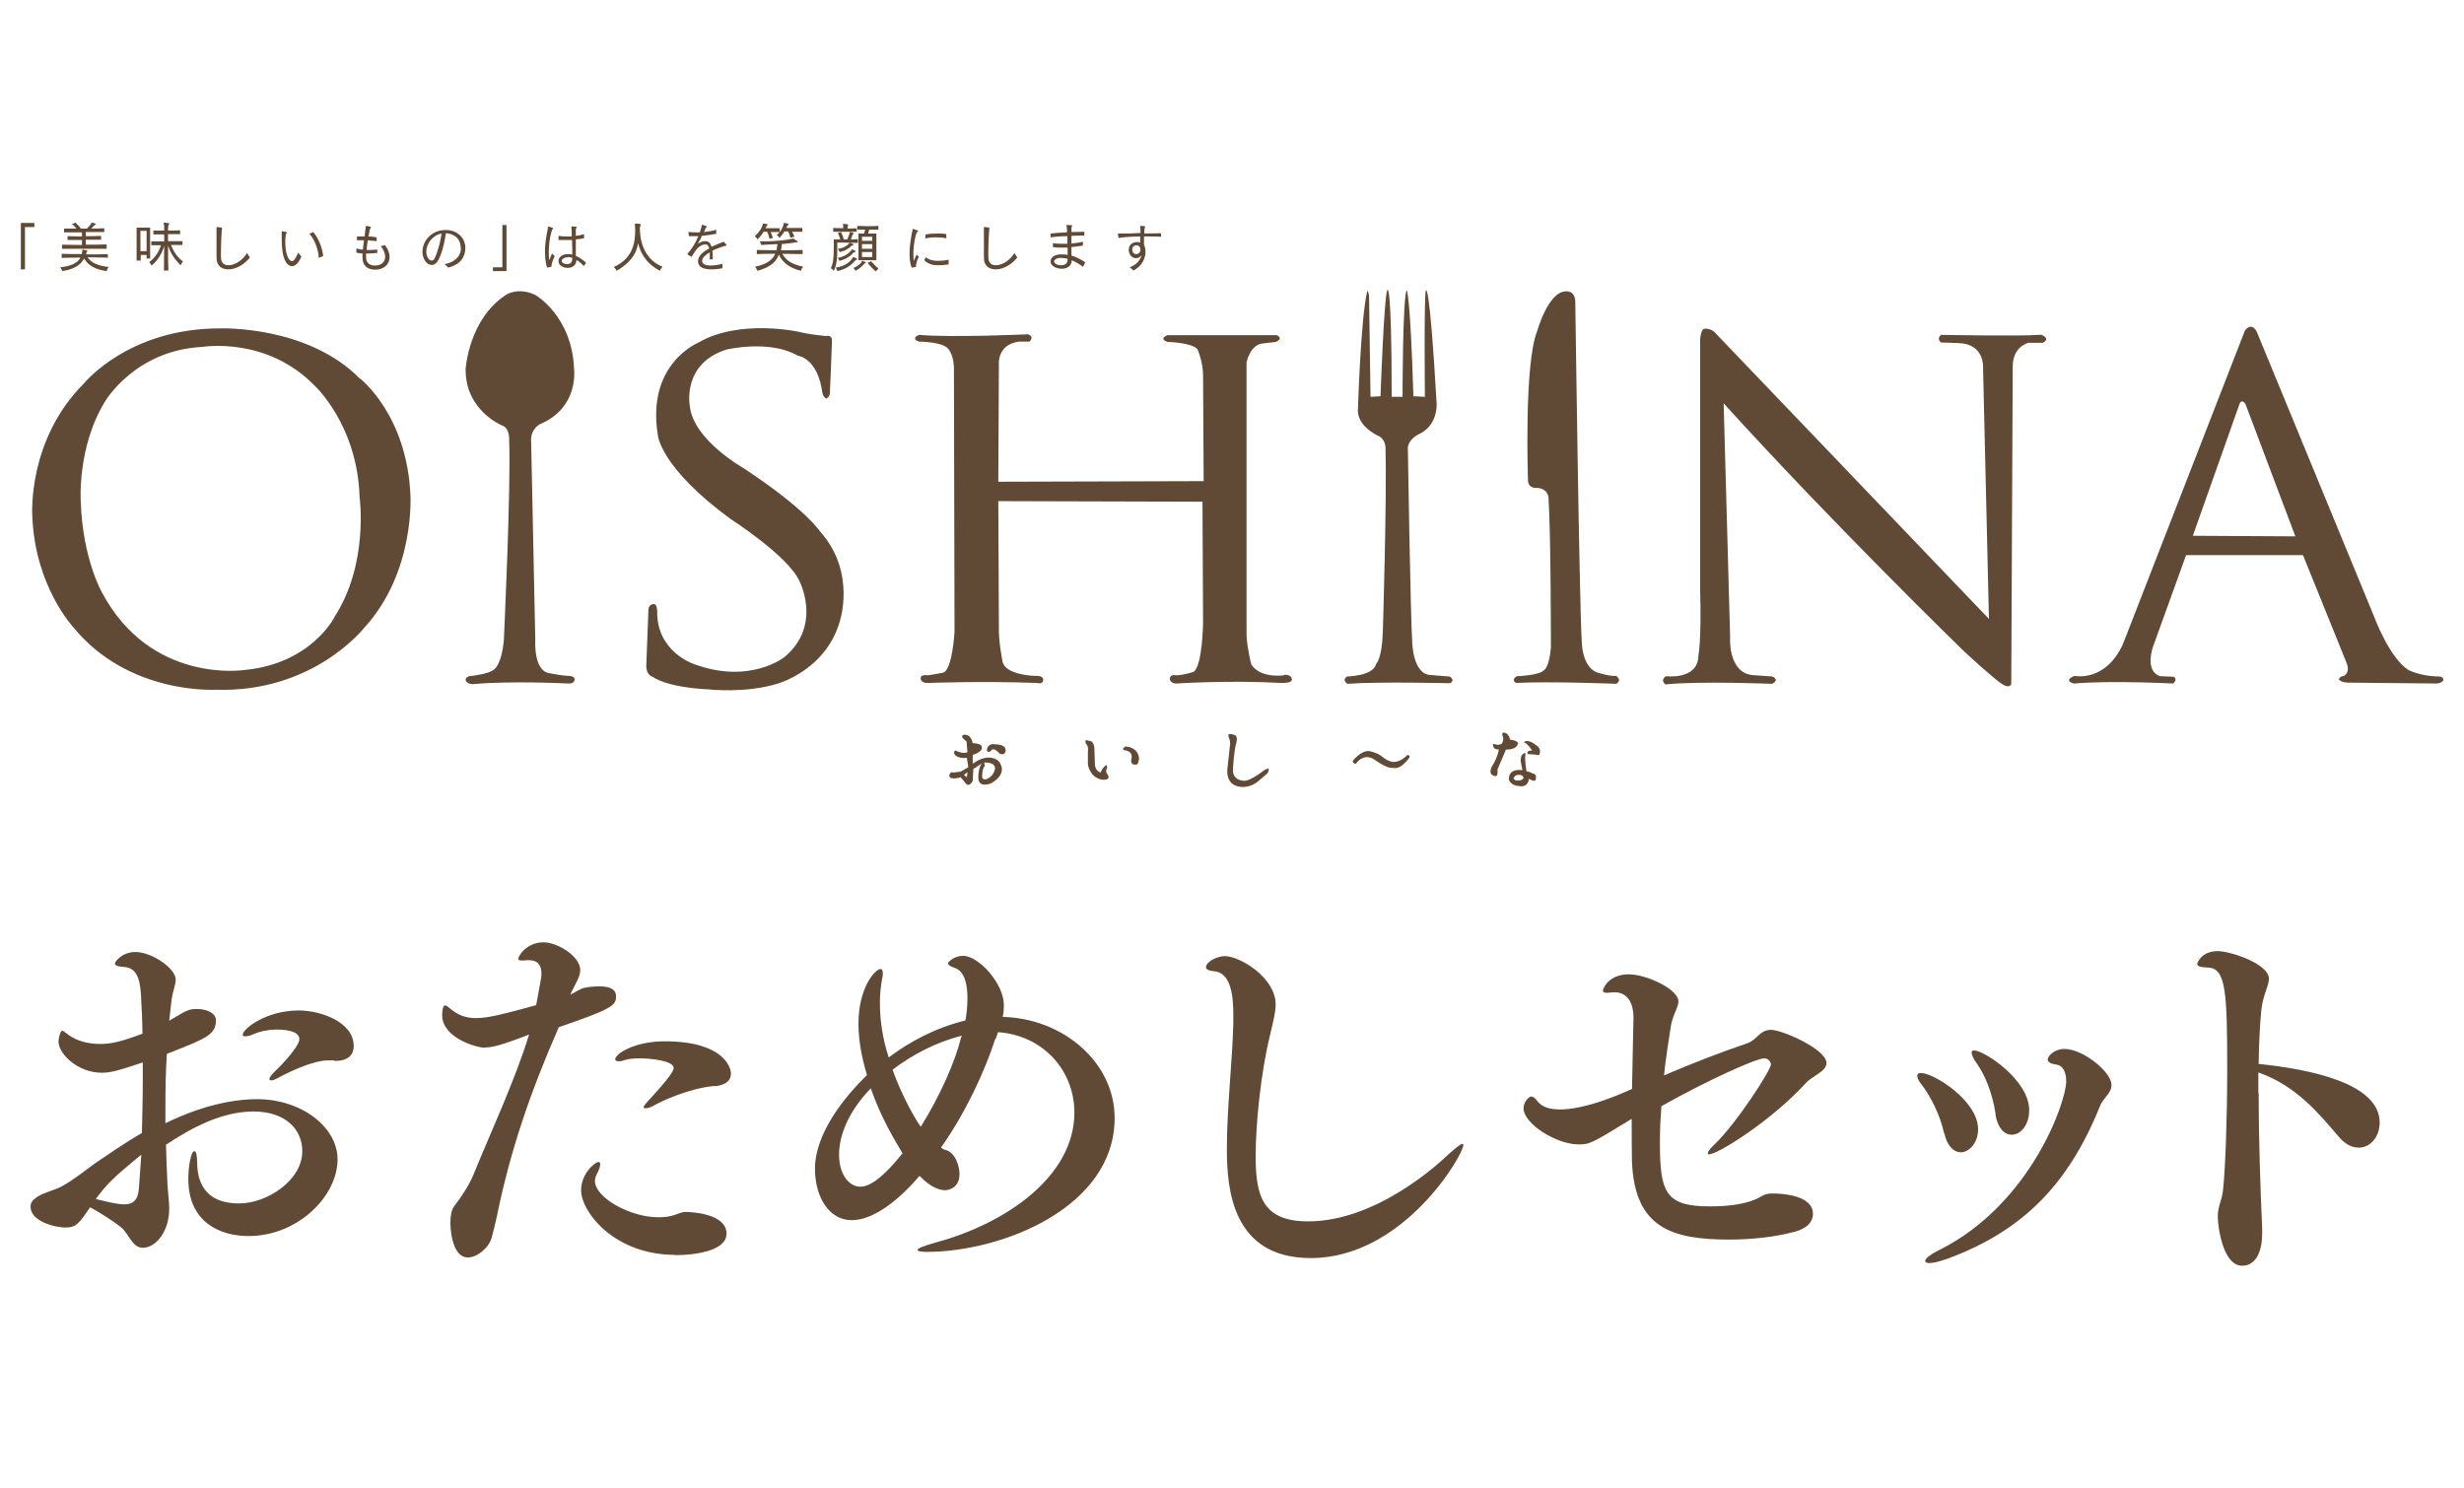
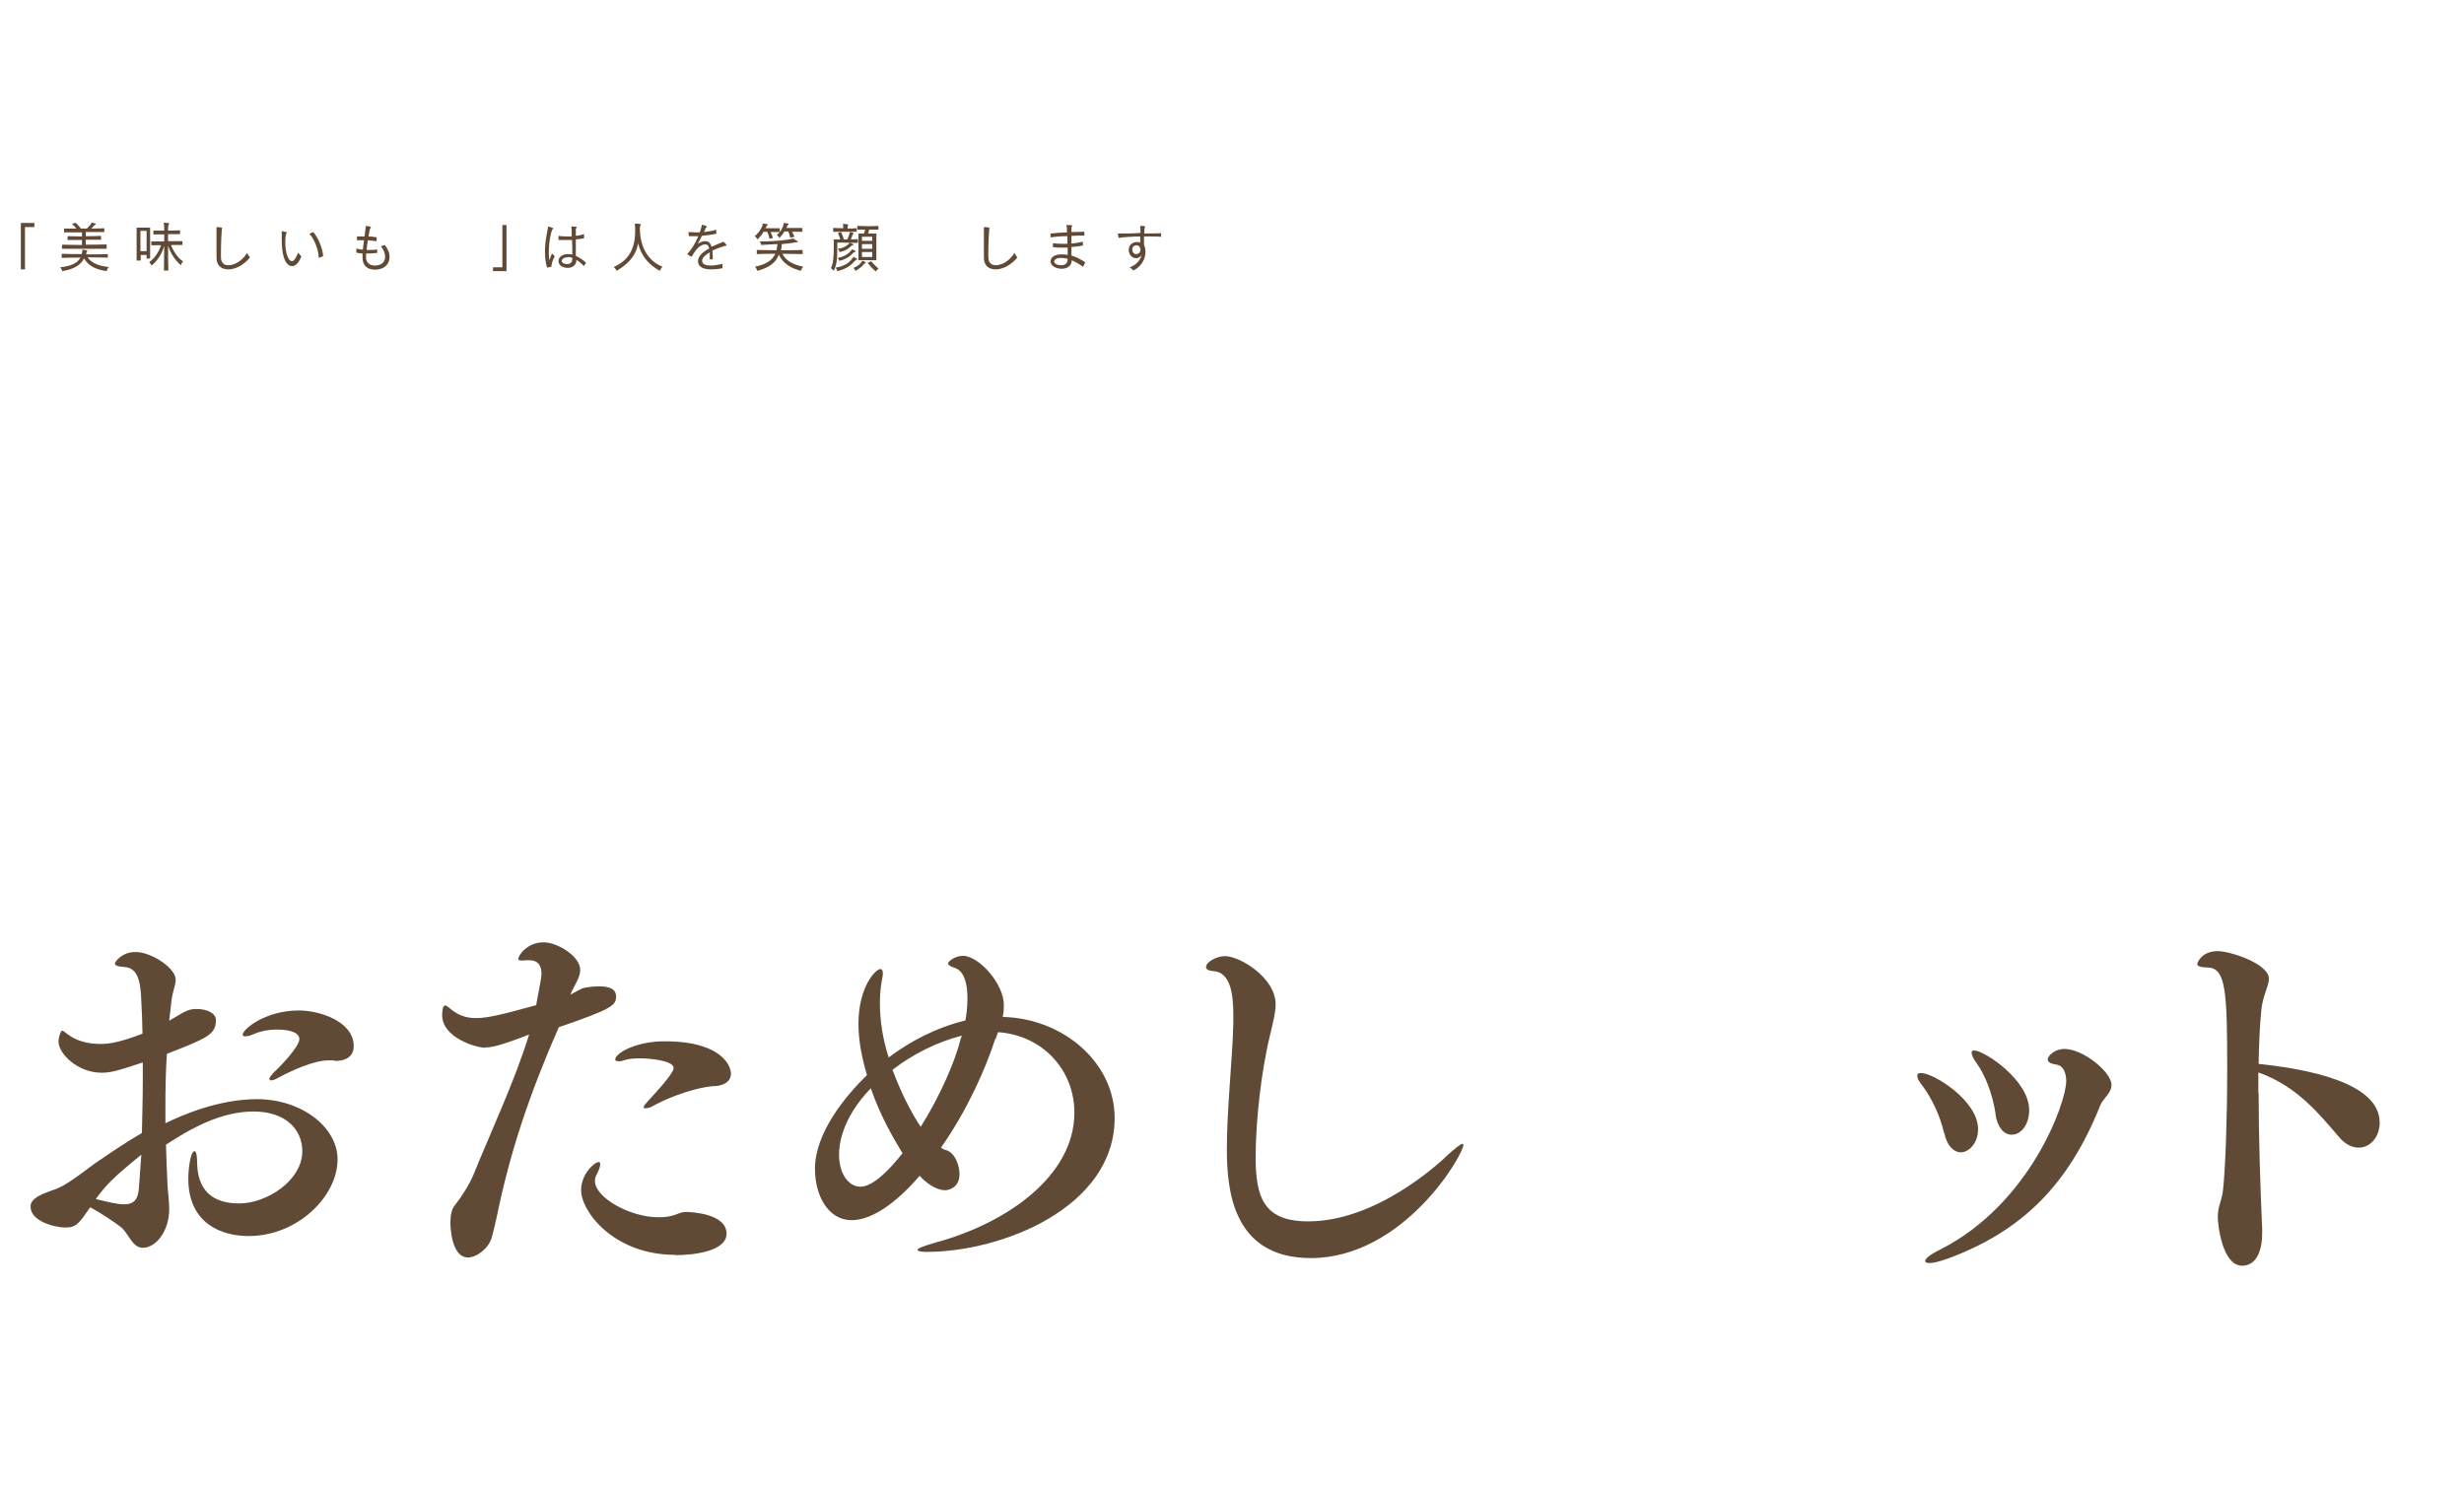
<svg xmlns="http://www.w3.org/2000/svg" id="_レイヤー_2" data-name="レイヤー 2" viewBox="0 0 83.87 50.67">
  <defs>
    <style>
      .cls-1 {
        fill: none;
      }

      .cls-1, .cls-2, .cls-3 {
        stroke-width: 0px;
      }

      .cls-2 {
        fill-rule: evenodd;
      }

      .cls-2, .cls-3 {
        fill: #604a35;
      }
    </style>
  </defs>
  <g id="_レイヤー_1-2" data-name="レイヤー 1">
    <g>
      <g>
        <g>
          <path class="cls-3" d="m5.68,35.87c-.04.61-.05,1.22-.05,1.81v.56c.53-.26,1.79-.82,3.12-.82,1.51,0,2.74.95,2.74,2.05,0,1.25-1.35,2.61-3.03,2.61-.91,0-2.05-.42-2.05-1.95,0-.42.09-.94.21-.94.05,0,.09.12.09.39.01.91.49,1.39,1.43,1.39s2.15-.78,2.15-1.78c0-.73-.56-1.35-1.66-1.35s-2.13.57-2.98,1.13c.01.44.03.88.05,1.34.01.25.06.57.06.84,0,.78-.46,1.33-.9,1.33-.36,0-.48-.49-.74-.7-.2-.16-.68-.48-1.05-.68-.38.55-.47.69-.85.69-.35,0-1.18-.21-1.18-.71,0-.13.06-.22.22-.33.27-.17.55-.21.84-.36.4-.22.77-.52,1.14-.79.46-.31.99-.68,1.59-1.03.01-.57.03-1.14.03-1.74v-.66c-.82.27-1.07.35-1.4.35-.81,0-1.47-.64-1.47-1.07,0-.08.06-.36.13-.36.04,0,.08.05.21.14.3.22.69.31,1.08.31.31,0,.66-.05,1.44-.35-.01-.29-.01-.58-.03-.88-.03-.58,0-1.35-.58-1.39-.22-.01-.33-.05-.33-.12,0-.05.23-.39.7-.39.55,0,1.37.55,1.37.94,0,.19-.1.39-.14.69-.03.23-.05.48-.08.71.07-.04.12-.08.17-.1.43-.27.55-.3.77-.3.34,0,.65.14.65.38,0,.48-.29.61-1.6,1.12l-.07.03Zm-2.42,4.95c.42.1.73.18.96.18.34,0,.48-.16.51-.57.03-.38.05-.74.08-1.12-.99.81-1.18,1.01-1.55,1.51Zm8.13-4.72h-.22c-.51,0-1.3.38-1.64.56-.14.08-.23.12-.29.12-.04,0-.07-.01-.07-.05,0-.05.07-.14.2-.27.21-.19.82-.84.82-1.08,0-.21-.27-.33-.78-.33-.26,0-.53.05-.79.16-.1.05-.2.07-.26.07s-.1-.01-.1-.05c0-.2.79-.83,1.91-.83.74,0,1.87.39,1.87,1.21,0,.35-.25.51-.65.51Z" />
          <path class="cls-3" d="m16.52,35.67c-.31,0-1.47-.34-1.47-1.11,0-.01,0-.33.1-.33.04,0,.08.03.14.08.29.25.56.35.92.35.43,0,1.01-.16,2.04-.44.17-.91.18-.96.18-1.07,0-.26-.1-.46-.42-.46h-.09c-.06.01-.12.01-.16.01-.09,0-.12-.03-.12-.05,0-.12.3-.57.86-.57.48,0,1.25.48,1.25.94,0,.22-.14.43-.23.62-.04.08-.08.14-.1.22.18-.09.35-.21.47-.23.14-.03.32-.05.51-.05.43,0,.57.14.57.34,0,.31-.14.43-1.95,1.05-.99,2.26-1.66,4.24-2.11,6.45-.04.18-.13.57-.17.7-.1.38-.52.69-.81.69-.59,0-.6-1.13-.6-1.18,0-.23.04-.46.14-.58.26-.33.52-.75.65-1.07.58-1.43,1.39-3.15,1.89-4.76-.98.38-1.27.44-1.51.44Zm6.46,7.05c-2.08,0-3.2-1.47-3.2-2.2,0-.56.46-.96.6-.96.04,0,.05.03.05.08,0,.06-.03.17-.1.3-.05.09-.08.18-.08.26,0,.58,1.21,1.24,2.15,1.24.17,0,.32-.01.47-.05.17-.04.3-.13.47-.13.18,0,1.39.05,1.39.74,0,.6-1.12.73-1.74.73Zm1.34-5.75c-.88.08-1.81.52-2.09.68-.06.04-.18.08-.26.08-.04,0-.06-.01-.06-.04,0-.04.05-.1.16-.22.04-.05.86-.9.86-1.11,0-.26-.84-.33-1.14-.33-.2,0-.39.01-.56.07-.08.03-.13.03-.17.03-.08,0-.12-.03-.12-.06,0-.21.69-.62,1.68-.62,2,0,2.26.88,2.26,1.1,0,.21-.14.39-.55.43Z" />
          <path class="cls-3" d="m33.88,35.36c-.36,1.11-1,2.5-1.85,3.71.05.04.1.07.16.08.33.09.47.55.47.82,0,.49-.4.55-.49.55-.18,0-.49-.09-.87-.49-.75.88-1.6,1.51-2.31,1.51-.79,0-1.25-.82-1.25-1.75,0-1.22,1.03-2.47,1.77-3.19-.17-.57-.29-1.17-.29-1.74,0-1.26.58-1.87.75-1.87.05,0,.08.05.08.14,0,.03,0,.07-.01.12-.06.29-.09.58-.09.9,0,.6.1,1.24.3,1.85.73-.55,1.6-1.01,2.61-1.26.03-.14.07-.44.07-.75,0-.47-.09-.92-.43-1.04-.13-.04-.23-.09-.23-.16,0-.04.21-.25.51-.25.53,0,1.39.94,1.39,1.68,0,.13-.01.27-.04.4,2.07.05,3.81,1.56,3.81,3.44,0,3.04-3.82,4.56-6.41,4.56-.2,0-.3-.03-.3-.07,0-.05.2-.13.62-.25,2.44-.66,4.72-2.28,4.72-4.42,0-1.47-1.1-2.64-2.6-2.74l-.08.23Zm-4.24,1.69c-1.03,1.07-1.08,1.99-1.08,2.25,0,.69.34,1.1.73,1.1.21,0,.64-.14,1.43-1.14-.55-.9-.84-1.53-1.08-2.21Zm3.09-1.79c-.82.21-1.65.62-2.35,1.16.35.96.78,1.68.96,1.94.66-1.05,1.18-2.24,1.37-3.03l.03-.06Z" />
          <path class="cls-3" d="m44.62,42.83c-2.68,0-2.86-2.35-2.86-3.72s.19-3.02.22-4.28v-.26c0-.66-.07-1.47-.68-1.51-.17-.01-.25-.07-.25-.13,0-.2.4-.38.64-.38.52,0,1.73.74,1.73,1.64,0,.29-.09.62-.2,1.09-.3,1.24-.48,2.95-.48,4.1,0,1.38.27,2.2,1.79,2.2,2.31,0,4.43-1.95,4.77-2.28.26-.23.42-.36.48-.36.01,0,.03.01.03.04,0,.33-2.03,3.85-5.2,3.85Z" />
-           <path class="cls-3" d="m55.55,37.09c.01-.79.04-1.63.05-2.41v-.04c0-.52-.22-.86-.65-.86-.04,0-.08.01-.12.01-.05,0-.09.01-.13.01-.1,0-.14-.03-.14-.08s.18-.55.88-.55c.61,0,1.69.51,1.69.92,0,.22-.2.46-.26.86-.08.52-.17,1.08-.23,1.66.99-.42,1.88-.77,2.83-1.09.34-.12.43-.46.81-.46s1.89.66,1.89,1.13c0,.29-.49.44-.71.69-1.16,1.27-2.99,2.42-3.29,2.42-.03,0-.04-.01-.04-.04,0-.05.09-.17.23-.3.77-.74,1.92-2.54,1.92-2.72,0-.1-.1-.21-.23-.21-.27,0-1.94.75-3.5,1.63-.03.4-.05.81-.05,1.2,0,1.72.17,2.21,1.7,2.21.66,0,1.17-.08,1.53-.23.25-.1.29-.21.61-.21.77.01,1.37.22,1.37.69,0,.39-.39.55-.61.61-.66.18-1.47.27-2.24.27-1.96,0-3.21-.4-3.31-2.63-.01-.44-.01-.95-.01-1.48-1.4.86-1.44.87-1.81.87-.75,0-1.87-.7-1.87-1.23,0-.22.18-.4.26-.4.07,0,.13.05.22.17.16.2.43.27.77.27.57,0,1.33-.23,2.03-.52l.42-.18Z" />
          <path class="cls-3" d="m66.17,38.57c-.13-.61-.46-1.25-.75-1.63-.12-.14-.16-.25-.16-.31,0-.08.05-.1.13-.1.43,0,1.94.94,1.94,1.91,0,.52-.35.79-.58.79-.25,0-.48-.22-.57-.66Zm.06,4.3c-.25.09-.44.13-.56.13-.09,0-.14-.03-.14-.07,0-.08.16-.22.51-.39,3.08-1.56,4.29-5.02,4.29-5.73,0-.29-.1-.55-.36-.57-.18-.03-.27-.09-.27-.17,0-.12.23-.36.57-.36.64,0,1.6.79,1.6,1.22,0,.06-.01.14-.05.21-.09.18-.25.3-.33.49-1.09,2.72-2.67,4.3-5.25,5.24Zm1.7-4.93c-.12-.78-.39-1.38-.64-1.73-.13-.18-.18-.3-.18-.38,0-.04.03-.07.08-.07.35,0,1.88,1.01,1.88,2.03,0,.49-.27.84-.6.84-.26,0-.48-.25-.55-.7Z" />
          <path class="cls-3" d="m76.88,37.2c0,1.56.06,3.29.12,4.62v.16c0,.71-.26,1.11-.68,1.11-.68,0-.83-1.4-.83-1.66,0-.4.14-.53.18-.94.08-.75.14-2.43.14-4.09,0-2.59-.04-3.43-.64-3.46-.26-.01-.38-.04-.38-.12,0-.04.14-.44.7-.44.42,0,1.74.43,1.74.94,0,.25-.21.56-.26,1.08-.05.51-.08,1.13-.09,1.82,1.73.18,4.12.65,4.12,2,0,.47-.31.85-.71.85-.22,0-.46-.1-.69-.38-.68-.79-1.43-1.72-2.73-2.18v.71Z" />
        </g>
        <g>
          <g>
            <path class="cls-3" d="m.71,9.16v-1.57h.46v.14h-.32v1.44h-.14Z" />
            <path class="cls-3" d="m3.65,8.77c-.05,0-.42-.01-.67-.01.14.2.37.29.72.33-.05.06-.07.14-.07.14-.33-.05-.6-.15-.77-.43-.12.24-.37.37-.74.43,0,0-.02-.07-.07-.13.35-.04.58-.13.69-.33-.21,0-.43,0-.64.01v-.14c.22.01.46.01.68.01.01-.04.02-.06.02-.11v-.03s0-.01.01-.01h0s.09.01.14.02c.01,0,.02,0,.02.02,0,0,0,.02-.01.02-.01.02-.02.03-.02.05,0,.01,0,.03-.01.05h.12c.2,0,.41,0,.62-.01v.14Zm-.01-.3c-.26,0-.52,0-.77,0s-.51,0-.76,0v-.14c.23,0,.45.01.68.01v-.17c-.17,0-.34,0-.49,0v-.13c.15,0,.32.01.49.01v-.14c-.19,0-.39,0-.61,0v-.13c.15,0,.29,0,.42,0-.04-.05-.09-.11-.15-.15l.12-.05c.06.06.13.12.18.2.07,0,.14,0,.21,0,.07-.07.12-.13.14-.16.02-.03.01-.04.02-.04,0,0,0,0,0,0,.04,0,.08.02.12.03.01,0,.02.01.02.02,0,0,0,.02-.02.02-.02.01-.03.03-.05.04-.02.02-.05.06-.08.09.13,0,.29,0,.44-.01v.13c-.24,0-.44,0-.63,0v.14c.18,0,.36,0,.52-.01v.13c-.16,0-.34,0-.52,0v.17c.24,0,.47,0,.71-.01v.14Z" />
            <path class="cls-3" d="m4.99,8.79s0-.07,0-.11h-.2c0,.08,0,.14,0,.19h-.14c0-.16,0-.67,0-.94v-.18h.46v.17c0,.25,0,.71,0,.88h-.14Zm0-.23c0-.15,0-.32,0-.46v-.24h-.21s0,.39,0,.69h.21Zm.59.66c0-.25.01-.57.01-.85-.08.27-.23.51-.43.67,0,0-.03-.06-.08-.12.17-.11.33-.34.4-.57-.11,0-.23,0-.33,0v-.13s.15,0,.44,0v-.24c-.12,0-.24,0-.37,0v-.13c.06,0,.13,0,.19,0s.12,0,.18,0c0-.11,0-.19-.01-.21,0-.02-.01-.04-.01-.05,0,0,0-.01.02-.01h0c.16.01.17.02.17.03s0,.02-.02.04c-.01.02-.02.07-.02.13v.07c.13,0,.25,0,.41-.01v.13c-.15,0-.28,0-.41,0v.24c.17,0,.34,0,.49,0v.13c-.12,0-.26,0-.39,0,.08.21.22.43.41.56-.05.06-.08.13-.08.13-.19-.18-.34-.39-.43-.67,0,.27,0,.58.01.85h-.15Z" />
            <path class="cls-3" d="m7.77,9.17c-.18,0-.33-.08-.38-.25-.02-.06-.02-.15-.02-.23,0-.07,0-.13,0-.18,0-.19,0-.41,0-.57,0-.06,0-.1,0-.15,0-.01,0-.03,0-.04,0-.01,0-.02.01-.02.16.01.18.02.18.04,0,0,0,.01,0,.02-.01.01-.01.02-.01.04-.03.38-.03.8-.03.82,0,.09,0,.18.02.23.04.11.13.15.23.15.28,0,.53-.23.64-.42.03.05.05.1.1.15-.11.15-.4.41-.74.41Z" />
            <path class="cls-3" d="m10.26,8.73c-.06.15-.17.33-.32.33-.14,0-.35-.16-.35-.91,0-.07,0-.15,0-.23h0s0-.04,0-.05c0,0,0,0,0,0,0,0,.02,0,.15.03.02,0,.03.01.03.02,0,0,0,.02-.02.02-.02,0-.04.15-.04.3,0,.34.09.65.23.65.06,0,.12-.08.21-.29.03.04.06.08.1.12Zm.59.05c-.01-.31-.17-.67-.32-.82l.13-.06c.16.17.32.54.34.82l-.15.06Z" />
            <path class="cls-3" d="m12.82,8.61c-.08.01-.17.02-.26.02-.03,0-.07,0-.1,0,0,.04,0,.07,0,.11v.03c0,.17.12.27.3.27.28,0,.35-.18.35-.3,0-.1-.04-.23-.15-.36.05-.01.1-.02.14-.04.12.16.16.29.16.4,0,.29-.22.44-.49.44s-.43-.14-.43-.41v-.03s0-.07,0-.11c-.08,0-.16-.02-.21-.03v-.14c.06.02.14.03.22.04.01-.11.03-.22.04-.32-.07,0-.13,0-.18,0h-.06v-.13c.07,0,.15,0,.26,0,.01-.11.03-.22.04-.34,0-.01,0-.02.01-.02.02,0,.17.02.17.05,0,0-.01.02-.02.03-.01,0-.01.02-.02.04-.02.08-.03.16-.05.24.09,0,.18.01.28.03v.13c-.09-.01-.2-.02-.3-.03-.02.11-.03.22-.04.33.03,0,.05,0,.08,0,.1,0,.2,0,.28-.02v.14Z" />
-             <path class="cls-3" d="m15.68,8.43c0-.34-.27-.48-.5-.49-.05.34-.17.82-.31.99-.05.06-.12.09-.17.09-.18,0-.32-.21-.32-.45,0-.35.29-.74.79-.74.46,0,.67.34.67.59,0,.44-.29.62-.59.69-.03-.05-.08-.08-.12-.12.17-.02.56-.15.56-.56Zm-1.17.14c0,.16.09.3.18.3.04,0,.08-.02.1-.07.11-.21.21-.61.24-.85-.31.06-.52.35-.52.62Z" />
            <path class="cls-3" d="m16.78,9.24v-.14h.32v-1.44h.14v1.57h-.46Z" />
            <path class="cls-3" d="m18.88,8.73c-.1.18-.11.32-.11.33,0,.01,0,.02,0,.02,0,0,0,0-.04.01-.01,0-.09.02-.1.02-.02,0-.08-.24-.08-.51,0-.09,0-.18.01-.27.02-.24.07-.45.09-.57,0-.04.01-.05.01-.05,0,0,.17.04.17.07,0,0,0,.02-.02.02-.02,0-.13.34-.13.78,0,.09,0,.19.02.28.05-.15.05-.14.09-.23l.08.08Zm1,.34c-.07-.08-.16-.17-.26-.22,0,.19-.15.27-.3.27-.13,0-.31-.07-.31-.23,0-.18.2-.24.31-.24.06,0,.11,0,.16.02,0-.14,0-.34-.01-.5-.08,0-.17,0-.24,0-.09,0-.17,0-.22,0v-.14c.07.01.17.02.28.02.06,0,.11,0,.17,0,0-.04,0-.07,0-.09,0-.09,0-.15-.01-.21,0-.01,0-.02,0-.03,0-.01,0-.01.02-.01.04,0,.1,0,.14.01.02,0,.02.01.02.02,0,.01,0,.02-.02.03-.01,0-.01.02-.01.05,0,.07,0,.14,0,.21.09-.01.19-.03.28-.06v.14c-.08.02-.18.03-.28.04,0,.19,0,.37,0,.56.13.06.25.14.35.24l-.09.12Zm-.55-.31c-.14,0-.21.07-.21.12,0,.07.09.11.18.11.11,0,.18-.05.18-.19v-.02c-.05-.02-.1-.03-.15-.03Z" />
            <path class="cls-3" d="m21.64,7.61s.11,0,.15.02c.01,0,.02,0,.02.02s0,.02-.01.03c-.01.02-.02.04-.02.07,0,.74.34,1.16.77,1.33-.06.06-.09.14-.09.14-.33-.18-.62-.45-.74-.94-.04.23-.13.58-.73.94,0,0-.04-.08-.1-.13.67-.29.73-.87.73-1.24,0-.09,0-.15-.01-.18,0-.02,0-.03,0-.04,0,0,0-.01.01-.01h.01Z" />
            <path class="cls-3" d="m24.16,8.84s0-.07,0-.12c0-.04,0-.09,0-.13-.14.08-.26.18-.26.29,0,.03,0,.16.29.16.13,0,.29-.03.4-.06,0,.05,0,.1,0,.15-.08.02-.23.04-.38.04-.44,0-.45-.21-.45-.28,0-.18.17-.32.38-.43-.02-.08-.05-.14-.13-.14h0c-.19,0-.33.2-.38.28-.03.04-.04.07-.07.11-.01.02,0,.03-.02.03,0,0-.02,0-.04-.02-.02,0-.06-.04-.08-.05-.02-.01-.03-.02-.03-.02,0,0,0,0,.02-.02.13-.15.27-.36.36-.59-.07,0-.13,0-.19,0-.05,0-.1,0-.13,0l-.02-.14c.07,0,.15.01.23.01.05,0,.1,0,.16,0,.03-.08.05-.16.07-.24,0-.01,0-.02,0-.02.02,0,.17.04.17.07,0,0,0,.01-.01.02,0,0-.02,0-.03.02-.01.04-.03.09-.06.14.16-.02.31-.04.42-.08v.14c-.14.03-.32.05-.49.07l-.05.11s-.06.11-.09.16c.12-.08.19-.09.26-.09.08,0,.16.03.21.19.16-.07.4-.17.41-.17,0,0,.1.09.1.12,0,.01-.01.02-.03.02h-.02s-.24.07-.43.16c.01.1.01.21.01.3h-.14Z" />
            <path class="cls-3" d="m26.19,8.12c-.02-.09-.04-.16-.08-.23h-.12c-.05.09-.12.18-.21.26,0,0-.03-.07-.09-.11.16-.13.25-.31.27-.38,0,0,0,0,0,0,0-.04,0-.05.02-.05h0c.12.01.15.02.15.04,0,0,0,.01-.01.02-.03.02-.03.04-.04.05,0,.02-.01.03-.03.05.12,0,.33,0,.49,0v.13c-.09,0-.21,0-.31,0,.03.06.06.13.08.2l-.12.03Zm1.1.53c-.11,0-.45-.01-.66-.01.12.24.37.37.71.44-.06.06-.08.14-.08.14-.34-.09-.6-.24-.75-.55-.11.3-.37.45-.73.55,0,0-.03-.08-.08-.14.34-.07.58-.2.69-.44-.21,0-.42,0-.63.01v-.14c.22,0,.45.01.67.01.01-.06.02-.11.03-.18,0,0,0-.02,0-.03-.12,0-.53.03-.55.03,0,0-.01-.06-.05-.12h.06c.45,0,.89-.05,1.04-.09.01,0,.02-.01.03-.01,0,0,0,0,.01,0,.04.03.09.06.14.09,0,0,.01.01.01.02,0,.01,0,.02-.02.02h0s-.03,0-.04,0c0,0-.01,0-.02,0-.12.03-.28.04-.46.06,0,.08-.01.15-.03.21.24,0,.49,0,.74-.01v.14Zm-.39-.56c-.02-.09-.04-.14-.07-.21h-.13c-.04.07-.1.15-.17.22,0,0-.03-.06-.09-.1.15-.12.22-.29.23-.36,0-.04,0-.05.02-.05h0s.08.01.13.02c.01,0,.02,0,.02.02,0,0,0,.01-.01.02-.01.01-.04.03-.06.11.12,0,.35,0,.54,0v.13c-.11,0-.24,0-.35,0,.03.05.06.11.08.17l-.12.03Z" />
            <path class="cls-3" d="m29.19,8.27c-.17,0-.33-.01-.48-.01-.07,0-.14,0-.21,0v.18c0,.39-.02.57-.12.78,0,0-.05-.06-.1-.09.08-.15.1-.36.1-.69v-.29h.22c-.02-.08-.05-.15-.08-.22l.11-.03c.04.09.07.16.09.25h.12s.05-.11.08-.21c0-.03,0-.04.01-.04h0c.11.02.12.02.12.04,0,0,0,.02-.01.03-.02.02-.03.03-.03.05-.01.04-.03.08-.05.13.08,0,.14,0,.24-.01v.13Zm-.04-.38c-.15,0-.28,0-.4,0s-.24,0-.39,0v-.13c.12,0,.23.01.34.01v-.03s0-.06,0-.08c0-.02-.01-.04-.01-.04,0,0,0,0,.02,0h0c.15.01.16.02.16.03,0,0,0,.02-.01.03,0,0-.01.03-.01.1.1,0,.19,0,.31-.01v.13Zm-.7,1.22c.33-.05.49-.2.58-.34,0-.01,0-.02.02-.02,0,0,0,0,0,0,0,0,.13.05.13.07,0,0,0,.02-.02.02-.02,0-.03.01-.05.03-.11.12-.26.28-.61.36,0,0-.01-.06-.06-.12Zm.07-.33c.24-.05.37-.15.46-.26.01-.01,0-.03.02-.03,0,0,0,0,0,0,.04.01.08.03.11.05,0,0,.01.01.01.02,0,0,0,.02-.02.02-.02,0-.03.01-.05.02-.09.1-.22.22-.48.28,0,0-.02-.06-.07-.12Zm0-.31c.19-.02.32-.11.38-.18,0-.01,0-.02.02-.02s.04,0,.12.04c0,0,.01.01.01.02,0,0,0,.02-.02.02-.02,0-.04.01-.05.02-.09.09-.2.17-.4.21,0,0-.02-.06-.07-.12Zm.53.65c.19-.07.27-.19.28-.21.01-.02.01-.03.02-.03,0,0,0,0,.01,0,.11.04.11.05.11.06,0,0,0,.02-.02.02-.03.01-.04.02-.05.04-.07.08-.16.16-.28.22,0,0-.03-.06-.08-.11Zm.17-.26v-.91h.19s.03-.09.04-.13c-.09,0-.18,0-.27,0v-.13c.13,0,.24.01.36.01s.23,0,.36-.01v.13c-.11,0-.22,0-.32,0,0,.05-.02.09-.03.13h.28v.91h-.59Zm.47-.8h-.35v.14h.35v-.14Zm0,.25h-.35v.16h.35v-.16Zm0,.27h-.35v.17h.35v-.17Zm-.04.31c.08.09.15.17.25.25-.05.05-.09.1-.09.1-.11-.09-.19-.18-.28-.29l.11-.05Z" />
-             <path class="cls-3" d="m31.28,8.74c-.1.17-.1.3-.1.32,0,.01,0,.02,0,.02,0,.01-.13.03-.14.03-.01,0-.01,0-.02-.03-.05-.14-.06-.3-.06-.46,0-.37.11-.83.11-.83,0,0,.01,0,.15.05.02,0,.03.02.03.03,0,.01-.01.02-.03.03-.04.01-.13.4-.13.73,0,.09,0,.17.02.25.05-.14.05-.13.09-.21l.08.08Zm.23,0c.03.06.17.14.42.14.11,0,.24-.01.36-.04,0,.05,0,.1,0,.16-.11.02-.23.03-.33.03-.09,0-.17,0-.23-.02-.08-.02-.22-.08-.27-.16l.07-.11Zm.69-.63c-.09-.02-.22-.03-.35-.03s-.25.01-.35.04v-.14c.11-.02.25-.03.39-.03.12,0,.23,0,.32.02v.15Z" />
            <path class="cls-3" d="m33.89,9.17c-.18,0-.33-.08-.38-.25-.02-.06-.02-.15-.02-.23,0-.07,0-.13,0-.18,0-.19,0-.41,0-.57,0-.06,0-.1,0-.15,0-.01,0-.03,0-.04,0-.01,0-.02.01-.02.16.01.18.02.18.04,0,0,0,.01,0,.02-.01.01-.01.02-.01.04-.03.38-.03.8-.03.82,0,.09,0,.18.02.23.04.11.13.15.23.15.28,0,.53-.23.64-.42.03.05.05.1.1.15-.11.15-.4.41-.74.41Z" />
            <path class="cls-3" d="m36.87,9.09c-.11-.09-.25-.17-.39-.23h0c0,.21-.18.29-.34.29s-.38-.08-.38-.25c0-.16.17-.24.35-.24h.01c.07,0,.15,0,.22.02,0-.08,0-.17,0-.25-.07,0-.14,0-.21,0-.11,0-.21,0-.29-.02v-.13c.08.01.19.02.3.02.06,0,.13,0,.19,0,0-.09,0-.18,0-.26-.22,0-.43.02-.57.04v-.13c.15-.02.36-.03.56-.04,0-.16-.01-.2-.02-.23,0,0,0-.01,0-.02,0,0,0,0,.01,0,.11,0,.19,0,.19.03,0,0,0,.02-.02.02,0,0-.01.02-.01.06,0,.04,0,.09,0,.13.17,0,.32-.01.44-.01v.13c-.12,0-.28,0-.44.01,0,.08,0,.17,0,.26.15-.01.29-.04.39-.06v.13c-.11.02-.25.04-.39.05,0,.1,0,.2,0,.29.17.05.32.13.47.23l-.07.14Zm-.53-.28c-.07-.02-.16-.03-.24-.03-.13,0-.22.06-.22.12,0,.07.1.13.24.13s.22-.07.22-.2h0v-.02Z" />
            <path class="cls-3" d="m39.51,8.06c-.12-.01-.26-.01-.4-.01-.05,0-.11,0-.17,0,0,.09,0,.19,0,.28.03.07.05.15.05.24,0,.23-.12.49-.41.64-.04-.04-.08-.08-.13-.11.2-.07.34-.2.41-.41-.06.07-.13.1-.19.1-.16,0-.25-.15-.25-.28,0-.22.19-.27.27-.27.04,0,.08,0,.12.02v-.21c-.21,0-.57.02-.73.05,0,0-.01,0-.01-.02,0,0-.02-.1-.02-.12,0,0,0-.01.02-.01.21,0,.48,0,.75-.02,0-.08,0-.15-.01-.21,0-.02,0-.03,0-.03,0,0,0,0,0,0h0s.11,0,.15.01c.01,0,.02,0,.02.02,0,0,0,.01-.01.02,0,0-.02.02-.02.21.22,0,.42-.01.57-.01v.14Zm-.69.44s0-.15-.14-.15c-.06,0-.14.04-.14.15,0,.08.05.15.13.15.01,0,.15,0,.15-.16Z" />
          </g>
-           <path class="cls-2" d="m12.25,12.89c-1.78-1.81-4.72-1.71-4.72-1.71-3.13-.02-4.65,1.85-4.65,1.85-1.97,1.95-1.78,4.54-1.78,4.54.09,2.41,1.41,3.8,1.41,3.8,1.88,2.29,4.82,2.11,4.82,2.11,3.33.12,5.07-2.11,5.07-2.11,1.74-1.9,1.57-4.52,1.57-4.52-.12-2.73-1.71-3.96-1.71-3.96Zm-.86,8.11s-.79,1.6-3.08,1.81c0,0-3.17.49-4.84-2.64,0,0-.65-1.13-.72-3.06,0,0-.14-1.88.83-3.45,0,0,1.02-1.74,3.31-1.85,0,0,2.18-.37,3.82,1.32,0,0,1.46,1.34,1.53,3.8,0,0,.32,2.27-.86,4.08Zm7.99,2.01c-.23,0-.67-.09-.67-.09-.56-.07-.49-1.13-.49-1.13l-.14-6.72c-.05-.46.3-.63.3-.63,1.34-.56,1.16-1.88,1.16-1.88-.07-1.81-1.32-2.52-1.32-2.52-.6-.28-1,0-1,0-1.27.83-1.37,2.52-1.37,2.52-.02,1.41,1.23,1.92,1.23,1.92.28.09.25.49.25.49.07,1.53-.18,6.83-.18,6.83-.09.9-.35,1-.35,1-.14.14-.74.21-.74.21-.19,0-.21.12-.21.12,0,.16.25.16.25.16,1.32-.12,3.27-.02,3.27-.02.19,0,.19-.14.19-.14,0-.12-.19-.12-.19-.12Zm5.95-7.06s-1.74-.97-1.85-2.13c0,0-.28-1.44,1.25-1.92,0,0,1.46-.35,2.43.21,0,0,.67.07.83,1.25,0,0,.02.16.14.21,0,0,.14-.07.12-.25,0,0,.05-1.11.07-1.74,0,0,0-.19-.21-.14,0,0-.56-.05-.9-.14,0,0-2.04-.46-3.45.37,0,0-1.76.72-1.37,3.13,0,0,.05,1.09,2.48,2.87,0,0,1.95,1.25,2.34,2.11,0,0,.79,1.51-.51,2.59,0,0-1.18.95-3.1.23,0,0-1.25-.42-1.23-1.78,0,0,0-.3-.14-.25,0,0-.16,0-.16.21l-.07,1.83s-.05.35.23.44c0,0,.44.35,1.9.42,0,0,1.23.14,2.32-.19,0,0,1.64-.44,2.13-2.11,0,0,.58-1.69-.67-3.08,0,0-.49-.76-2.57-2.13Zm18.37,7.04s-.79.12-1.11-.37c0,0-.16-.65-.16-1.04v-9.24s.12-.63.58-.65l.42-.05s.28-.12.02-.23h-3.71s-.32.12,0,.23c0,0,.83.02,1.02.25,0,0,.19.42.19.9l.02,3.59-6.99.02.02-4.03s-.05-.63.67-.74h.37s.19-.16-.05-.25c0,0-2.55.12-3.71.02,0,0-.3.12,0,.23,0,0,.81,0,1,.25,0,0,.21.23.19.76,0,0,.02,7.87.02,8.87,0,0-.07,1.3-.39,1.39,0,0-.35.07-.53.09,0,0-.25-.05-.23.12,0,0,0,.16.28.14,0,0,1.74-.07,3.68,0,0,0,.21.07.21-.12,0,0,0-.14-.28-.12,0,0-1.04-.02-1.11-.51,0,0-.14-.69-.12-1.18l-.02-4.26,6.95.02.02,4.12s-.02,1.46-.32,1.67c0,0-.35.12-.6.12,0,0-.21-.05-.21.12,0,0,0,.14.19.16,0,0,1.88-.12,3.59-.02,0,0,.39.02.37-.12,0,0,.02-.16-.25-.16Zm5.62.04l-.63-.05c-.6-.03-.62-1.1-.62-1.1-.06-.91-.15-6.64-.15-6.64.03-.32.42-.48.42-.48.62-.32.56-1.03.56-1.03-.25-4.35-.37-3.83-.37-3.83-.06.28-.03,3.61-.03,3.61l-.39-.02c-.11-3.55-.23-3.61-.23-3.61-.14.29-.14,3.63-.14,3.63h-.37c0-4.05-.15-3.63-.15-3.63-.11.22-.23,3.61-.23,3.61l-.34.02-.05-3.41c0-.14-.06-.2-.06-.2-.23.96-.32,4.11-.32,4.11.03.56.74.85.74.85.19.12.2.36.2.36.05,1.67-.09,6.27-.09,6.27-.03.96-.23,1.11-.23,1.11-.09.42-.99.43-.99.43-.19.14.02.25.02.25,1.07-.08,3.49-.02,3.49-.02.19-.12-.02-.23-.02-.23Zm5.71-.02c-.23.02-.57-.09-.57-.09-.63-.12-.62-1.1-.62-1.1-.08-1.17-.22-11.56-.22-11.56-.02-.4-.34-.34-.34-.34-.59.03-.96,1.36-.96,1.36-.45,1.11-.31,5.1-.31,5.1.03.28.34.23.34.23.4.06.36.39.36.39.08,1.16.08,5.06.08,5.06-.06.65-.22.74-.22.74-.15.2-.94.22-.94.22-.22.14-.02.23-.02.23,1.19-.06,3.41.03,3.41.03.2-.14,0-.26,0-.26Zm14.5-11.61h-.12c-.69.05-3.34,0-3.34,0-.17.14,0,.26,0,.26l.6.02c.9.03.83.85.83.85l.2,8.54-9.29-9.71c-.15-.2-.4-.17-.4-.17-.12.03-.14.36-.14.36v8.54c.05,1.68-.06,2.24-.06,2.24-.02.83-1.1.69-1.1.69-.22.14-.02.28-.02.28,1.14-.12,3.63-.02,3.63-.02.28-.15,0-.25,0-.25l-.7-.05c-.82-.12-.73-1.31-.73-1.31l-.22-7.94c3.78,4.17,8.2,8.46,8.2,8.46,1.02.94,1.25,1.08,1.25,1.08.28.2.34.02.34.02l.05-10.85c.02-.66.54-.77.54-.77h.48c.28-.14-.02-.26-.02-.26Zm13.42,11.63c-.59-.02-.97-.22-.97-.22-.66-.42-1.17-1.82-1.17-1.82l-4-9.71c-.2-.34-.4-.02-.4-.02l-4.15,10.67c-.6,1.31-1.65,1.08-1.65,1.08-.4.17-.02.26-.02.26,1.31-.11,3.38,0,3.38,0,.17-.15.02-.23.02-.23l-.46-.02c-.54-.17-.25-.99-.25-.99l1.13-3.13h3.98l1.48,3.66c.15.37-.11.46-.11.46-.12,0-.15.11-.15.11.08.11.31.11.31.11l3.03.03c.19-.02.22-.12.22-.12,0-.14-.2-.12-.2-.12Zm-8.31-4.79l1.59-4.49s.06-.19.2,0l1.7,4.51-3.49-.02Zm-41.53,7.75v-.29c.36-.11.31-.26.31-.26,0-.14-.31-.14-.31-.14-.08-.36-.32-.28-.32-.28-.14.05.11.22.11.22l.03.37c-.15.06-.34-.03-.34-.03-.14-.09-.11.08-.11.08.11.19.43.14.43.14l.05.32-.26.15-.25.03c-.12-.05-.14.11-.14.11.03.17.39.05.39.05l.19.23c.12.11.22-.11.22-.11l.02-.4.29-.19c-.12.15-.12.45-.12.45-.02.42.43.23.43.23.65-.37.25-.77.25-.77-.39-.29-.85.09-.85.09Zm-.19.48l-.11-.09.12-.09-.02.19Zm.65.06s-.14.03-.14-.09c0,0,0-.29.09-.36l-.02-.12s.37-.03.37.2c0,0-.03.28-.31.37Zm.25-1.2c-.23,0-.23.22-.23.22.06.11.15,0,.15,0,.08-.14.29.11.29.11.2.08.2-.12.2-.12,0-.23-.42-.2-.42-.2Zm3.86.85s.03-.23-.09-.08c0,0-.11.11-.12.2,0,0-.17-.03-.2-.25l-.02-.6s-.02-.25-.2-.23c0,0-.17-.09-.08.11,0,0,.09.06.06.26v.43s.05.43.46.52c0,0,.31.05.23-.14,0,0-.11-.12-.05-.23Zm.63-.76s-.15.06-.05.12c0,0,.29,0,.26.26,0,0-.08.23.11.23,0,0,.12.06.14-.2,0,0,.02-.37-.46-.42Zm4.76.77s-.51.42-.74.39c0,0-.4,0-.36-.42,0,0,.03-.6.11-.86,0,0,.09-.29-.11-.29,0,0-.2-.09-.15.08,0,0,.06.11.05.25l-.09.82s-.09.54.4.62c0,0,.32.08.63-.17l.34-.29s.12-.26-.08-.11Zm4.83-.48c-.26.26-.48.23-.48.23-.19-.02-.36-.17-.36-.17-.17-.15-.45-.2-.45-.2-.29-.03-.57.34-.57.34.03.11.11.09.11.09.32-.42.66-.12.66-.12.46.32.6.26.6.26.29.08.57-.36.57-.36.02-.08-.09-.08-.09-.08Zm3.78-.39c-.02-.12-.28-.14-.28-.14-.03-.17-.14-.22-.14-.22-.19-.08-.11.11-.11.11.05.09-.02.23-.02.23-.09.11-.31.02-.31.02-.02.23.2.19.2.19-.06.34-.25.6-.25.6-.11.26.06.29.06.29.19.11.14-.2.14-.2l.29-.68c.4,0,.4-.2.4-.2Zm.62.06c-.32-.26-.43-.11-.43-.11.12.03.28.28.28.28-.22,0-.15.12-.15.12l.26.02c.17.06.15-.05.15-.05.05-.17-.11-.26-.11-.26Zm-.12.96s-.12-.08-.22-.08c0,0-.08-.46-.03-.62,0,0-.17-.03-.17.26l.06.32s-.48-.09-.46.32c0,0,.05.2.34.22,0,0,.31.08.34-.25,0,0,.19.12.22.05,0,0,.09-.19-.08-.23Zm-.49.23s-.14.03-.17-.08c0,0,.05-.12.17-.11,0,0,.15-.02.17.11,0,0-.06.09-.17.08Z" />
        </g>
      </g>
      <rect class="cls-1" width="83.87" height="50.67" />
    </g>
  </g>
</svg>